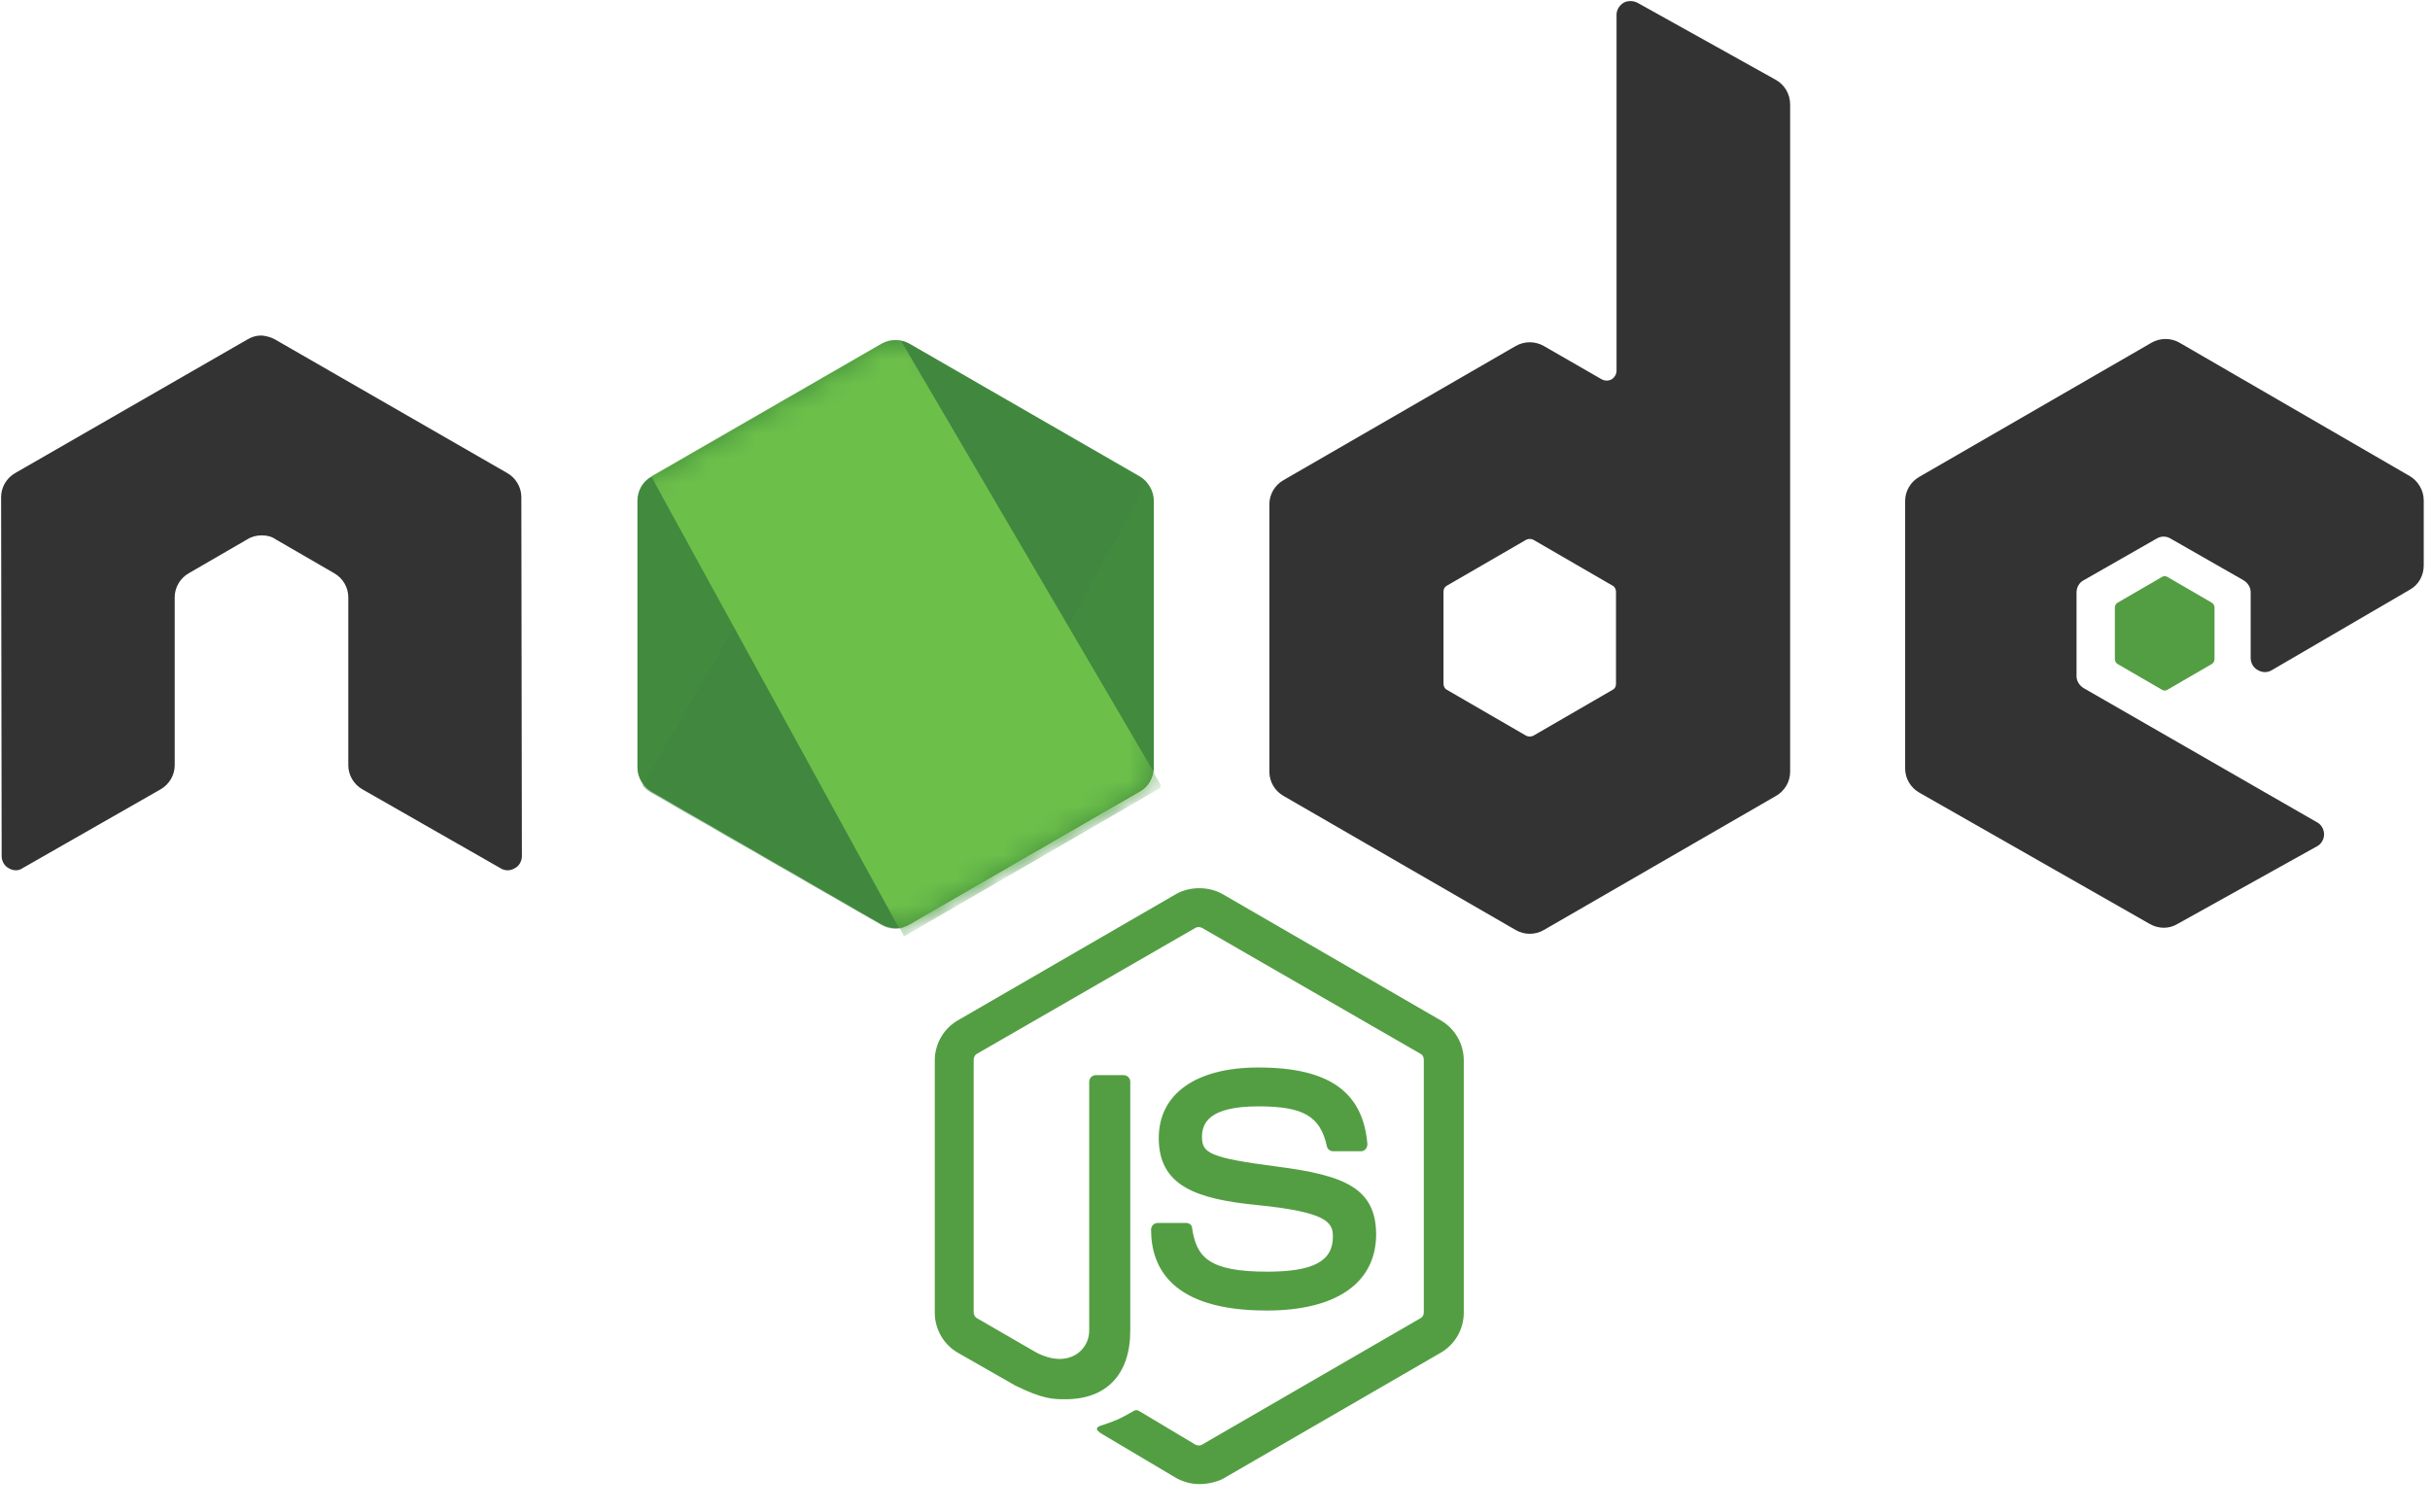
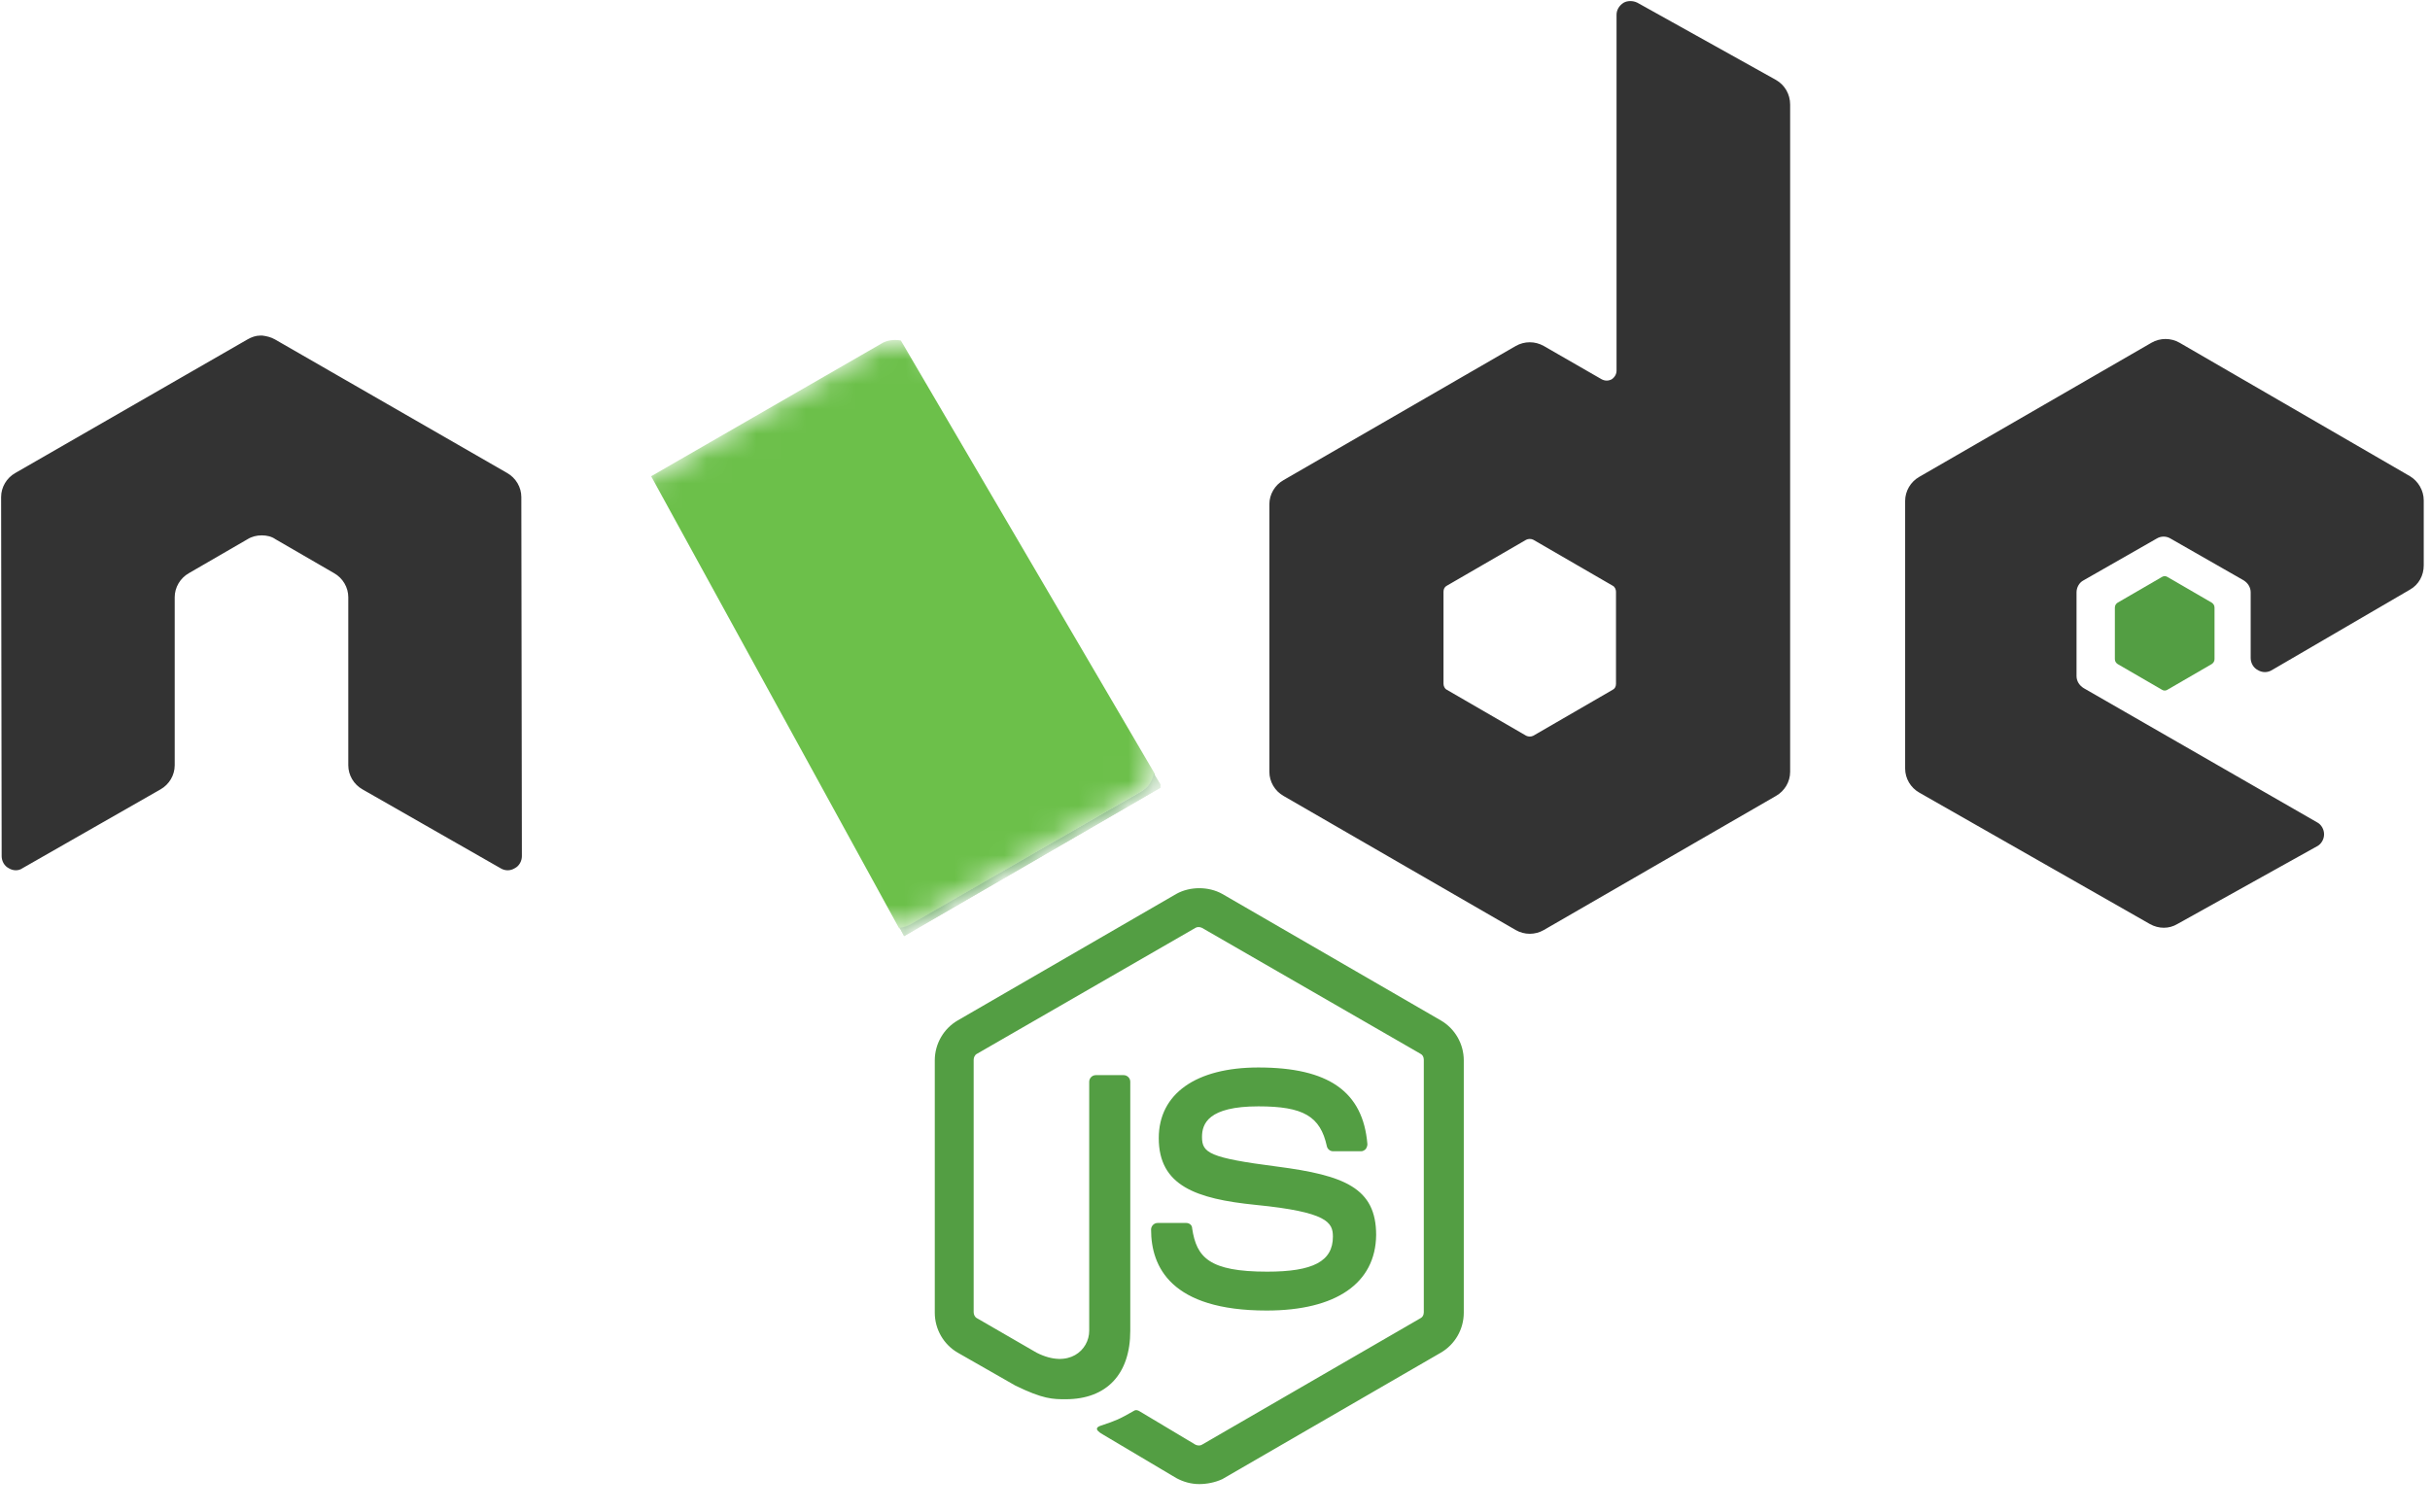
<svg xmlns="http://www.w3.org/2000/svg" width="98" height="61" viewBox="0 0 98 61" fill="none">
  <g clip-path="url(#clip0_4435_22914)">
    <path d="M48.366 59.869C48.035 59.869 47.725 59.781 47.438 59.626L44.501 57.882C44.059 57.639 44.28 57.55 44.413 57.506C45.009 57.307 45.12 57.263 45.738 56.91C45.804 56.865 45.893 56.888 45.959 56.932L48.211 58.279C48.3 58.323 48.41 58.323 48.476 58.279L57.288 53.177C57.376 53.133 57.421 53.045 57.421 52.935V42.754C57.421 42.643 57.376 42.555 57.288 42.511L48.476 37.431C48.388 37.387 48.278 37.387 48.211 37.431L39.4 42.511C39.311 42.555 39.267 42.665 39.267 42.754V52.934C39.267 53.023 39.311 53.133 39.4 53.177L41.807 54.569C43.11 55.231 43.927 54.458 43.927 53.685V43.637C43.927 43.504 44.037 43.372 44.192 43.372H45.318C45.451 43.372 45.583 43.482 45.583 43.637V53.685C45.583 55.43 44.634 56.446 42.977 56.446C42.469 56.446 42.072 56.446 40.946 55.894L38.627 54.569C38.053 54.238 37.699 53.619 37.699 52.956V42.776C37.699 42.113 38.053 41.495 38.627 41.163L47.438 36.062C47.991 35.753 48.742 35.753 49.294 36.062L58.105 41.163C58.679 41.495 59.033 42.113 59.033 42.776V52.956C59.033 53.619 58.679 54.238 58.105 54.569L49.294 59.67C49.006 59.803 48.675 59.869 48.366 59.869ZM51.082 52.868C47.218 52.868 46.422 51.102 46.422 49.6C46.422 49.467 46.533 49.335 46.688 49.335H47.836C47.968 49.335 48.079 49.423 48.079 49.556C48.256 50.726 48.764 51.3 51.104 51.3C52.959 51.3 53.755 50.881 53.755 49.887C53.755 49.313 53.534 48.893 50.641 48.606C48.233 48.363 46.732 47.833 46.732 45.912C46.732 44.123 48.234 43.063 50.751 43.063C53.578 43.063 54.969 44.035 55.146 46.154C55.146 46.221 55.124 46.287 55.08 46.353C55.035 46.397 54.969 46.442 54.903 46.442H53.755C53.644 46.442 53.534 46.353 53.512 46.243C53.247 45.028 52.562 44.631 50.751 44.631C48.719 44.631 48.476 45.337 48.476 45.867C48.476 46.508 48.764 46.707 51.502 47.06C54.218 47.413 55.499 47.921 55.499 49.821C55.477 51.764 53.887 52.868 51.082 52.868Z" fill="#539E43" />
    <path d="M21.025 20.052C21.025 19.654 20.804 19.279 20.451 19.08L11.087 13.691C10.932 13.603 10.756 13.559 10.579 13.537H10.491C10.314 13.537 10.137 13.603 9.983 13.691L0.619 19.08C0.266 19.279 0.045 19.654 0.045 20.052L0.067 34.539C0.067 34.738 0.178 34.937 0.354 35.025C0.531 35.135 0.752 35.135 0.906 35.025L6.472 31.845C6.825 31.646 7.046 31.27 7.046 30.873V24.093C7.046 23.696 7.267 23.32 7.62 23.121L9.983 21.752C10.16 21.642 10.358 21.597 10.557 21.597C10.756 21.597 10.955 21.642 11.109 21.752L13.472 23.121C13.826 23.32 14.046 23.695 14.046 24.093V30.873C14.046 31.27 14.267 31.646 14.621 31.845L20.186 35.025C20.272 35.079 20.372 35.108 20.473 35.108C20.575 35.108 20.674 35.079 20.76 35.025C20.937 34.937 21.047 34.738 21.047 34.539L21.025 20.052ZM66.034 0.109C65.857 0.021 65.636 0.021 65.481 0.109C65.305 0.22 65.194 0.396 65.194 0.595V14.95C65.194 15.083 65.128 15.215 64.996 15.303C64.863 15.37 64.731 15.37 64.598 15.303L62.257 13.956C62.086 13.859 61.891 13.807 61.694 13.807C61.496 13.807 61.302 13.859 61.131 13.956L51.767 19.367C51.413 19.566 51.193 19.941 51.193 20.339V31.138C51.193 31.535 51.413 31.911 51.767 32.11L61.131 37.52C61.302 37.618 61.496 37.67 61.694 37.67C61.891 37.67 62.086 37.618 62.257 37.52L71.621 32.11C71.974 31.911 72.195 31.536 72.195 31.138V4.217C72.195 3.797 71.974 3.422 71.621 3.223L66.034 0.109ZM65.172 27.582C65.172 27.693 65.128 27.781 65.04 27.825L61.837 29.68C61.793 29.702 61.744 29.713 61.694 29.713C61.644 29.713 61.595 29.702 61.55 29.68L58.348 27.825C58.26 27.781 58.215 27.671 58.215 27.582V23.872C58.215 23.762 58.26 23.674 58.348 23.629L61.55 21.774C61.595 21.752 61.644 21.741 61.694 21.741C61.744 21.741 61.793 21.752 61.837 21.774L65.04 23.629C65.128 23.673 65.172 23.784 65.172 23.872V27.582ZM97.195 23.784C97.548 23.585 97.747 23.21 97.747 22.812V20.184C97.747 19.787 97.526 19.411 97.195 19.212L87.897 13.824C87.726 13.726 87.531 13.675 87.334 13.675C87.137 13.675 86.942 13.726 86.771 13.824L77.407 19.234C77.054 19.433 76.833 19.809 76.833 20.206V31.006C76.833 31.403 77.054 31.778 77.407 31.977L86.705 37.277C87.058 37.476 87.478 37.476 87.809 37.277L93.44 34.142C93.617 34.053 93.728 33.855 93.728 33.656C93.728 33.457 93.617 33.258 93.44 33.17L84.032 27.759C83.856 27.649 83.745 27.472 83.745 27.273V23.895C83.745 23.696 83.856 23.497 84.032 23.409L86.97 21.73C87.056 21.676 87.155 21.647 87.257 21.647C87.358 21.647 87.458 21.676 87.544 21.73L90.481 23.409C90.658 23.519 90.768 23.696 90.768 23.895V26.545C90.768 26.743 90.879 26.942 91.055 27.03C91.141 27.084 91.241 27.113 91.342 27.113C91.444 27.113 91.543 27.084 91.629 27.03L97.195 23.784Z" fill="#333333" />
    <path d="M87.19 23.275C87.223 23.254 87.261 23.242 87.301 23.242C87.34 23.242 87.378 23.254 87.411 23.275L89.2 24.313C89.266 24.357 89.31 24.424 89.31 24.512V26.588C89.31 26.676 89.266 26.742 89.2 26.787L87.411 27.825C87.378 27.846 87.34 27.858 87.301 27.858C87.261 27.858 87.223 27.846 87.19 27.825L85.401 26.787C85.335 26.742 85.291 26.676 85.291 26.588V24.512C85.291 24.424 85.335 24.357 85.401 24.313L87.19 23.275Z" fill="#539E43" />
-     <path d="M36.683 13.868C36.511 13.77 36.317 13.719 36.12 13.719C35.922 13.719 35.728 13.77 35.557 13.868L26.259 19.234C25.906 19.433 25.707 19.808 25.707 20.206V30.961C25.707 31.358 25.928 31.734 26.259 31.933L35.557 37.299C35.728 37.397 35.922 37.448 36.12 37.448C36.317 37.448 36.511 37.397 36.683 37.299L45.981 31.933C46.334 31.734 46.533 31.358 46.533 30.961V20.206C46.533 19.808 46.312 19.433 45.981 19.234L36.683 13.868Z" fill="url(#paint0_linear_4435_22914)" />
    <mask id="mask0_4435_22914" style="mask-type:luminance" maskUnits="userSpaceOnUse" x="25" y="13" width="22" height="25">
      <path d="M36.683 13.868C36.511 13.77 36.317 13.719 36.12 13.719C35.922 13.719 35.728 13.77 35.557 13.868L26.259 19.234C25.906 19.433 25.707 19.808 25.707 20.206V30.961C25.707 31.358 25.928 31.734 26.259 31.933L35.557 37.299C35.728 37.397 35.922 37.448 36.12 37.448C36.317 37.448 36.511 37.397 36.683 37.299L45.981 31.933C46.334 31.734 46.533 31.358 46.533 30.961V20.206C46.533 19.808 46.312 19.433 45.981 19.234L36.683 13.868Z" fill="white" />
    </mask>
    <g mask="url(#mask0_4435_22914)">
-       <path d="M46.003 19.235L36.661 13.868C36.57 13.822 36.474 13.785 36.374 13.758L25.906 31.691C25.993 31.796 26.098 31.886 26.216 31.956L35.557 37.322C35.822 37.477 36.132 37.521 36.419 37.432L46.246 19.456C46.18 19.367 46.092 19.301 46.003 19.235Z" fill="url(#paint1_linear_4435_22914)" />
-     </g>
+       </g>
    <mask id="mask1_4435_22914" style="mask-type:luminance" maskUnits="userSpaceOnUse" x="25" y="13" width="22" height="25">
      <path d="M36.683 13.868C36.511 13.77 36.317 13.719 36.12 13.719C35.922 13.719 35.728 13.77 35.557 13.868L26.259 19.234C25.906 19.433 25.707 19.808 25.707 20.206V30.961C25.707 31.358 25.928 31.734 26.259 31.933L35.557 37.299C35.728 37.397 35.922 37.448 36.12 37.448C36.317 37.448 36.511 37.397 36.683 37.299L45.981 31.933C46.334 31.734 46.533 31.358 46.533 30.961V20.206C46.533 19.808 46.312 19.433 45.981 19.234L36.683 13.868Z" fill="white" />
    </mask>
    <g mask="url(#mask1_4435_22914)">
      <path fill-rule="evenodd" clip-rule="evenodd" d="M46.026 31.933C46.291 31.778 46.489 31.513 46.578 31.226L36.33 13.735C36.065 13.691 35.778 13.713 35.535 13.867L26.26 19.212L36.264 37.454C36.409 37.43 36.551 37.385 36.684 37.321L46.025 31.933L46.026 31.933Z" fill="url(#paint2_linear_4435_22914)" />
      <path fill-rule="evenodd" clip-rule="evenodd" d="M46.025 31.934L36.705 37.3C36.573 37.367 36.431 37.412 36.285 37.433L36.462 37.764L46.797 31.779V31.647L46.532 31.205C46.488 31.514 46.289 31.779 46.025 31.934Z" fill="url(#paint3_linear_4435_22914)" />
      <path fill-rule="evenodd" clip-rule="evenodd" d="M46.025 31.934L36.705 37.3C36.573 37.367 36.431 37.412 36.285 37.433L36.462 37.764L46.797 31.779V31.647L46.532 31.205C46.488 31.514 46.289 31.779 46.025 31.934Z" fill="url(#paint4_linear_4435_22914)" />
    </g>
  </g>
  <defs>
    <linearGradient id="paint0_linear_4435_22914" x1="1445.79" y1="428.675" x2="426.687" y2="2029.98" gradientUnits="userSpaceOnUse">
      <stop stop-color="#41873F" />
      <stop offset="0.329" stop-color="#418B3D" />
      <stop offset="0.635" stop-color="#419637" />
      <stop offset="0.932" stop-color="#3FA92D" />
      <stop offset="1" stop-color="#3FAE2A" />
    </linearGradient>
    <linearGradient id="paint1_linear_4435_22914" x1="906.16" y1="1322.35" x2="3458.44" y2="-64.314" gradientUnits="userSpaceOnUse">
      <stop offset="0.138" stop-color="#41873F" />
      <stop offset="0.403" stop-color="#54A044" />
      <stop offset="0.714" stop-color="#66B848" />
      <stop offset="0.908" stop-color="#6CC04A" />
    </linearGradient>
    <linearGradient id="paint2_linear_4435_22914" x1="-62.916" y1="1200.58" x2="2088.52" y2="1200.58" gradientUnits="userSpaceOnUse">
      <stop offset="0.092" stop-color="#6CC04A" />
      <stop offset="0.286" stop-color="#66B848" />
      <stop offset="0.597" stop-color="#54A044" />
      <stop offset="0.862" stop-color="#41873F" />
    </linearGradient>
    <linearGradient id="paint3_linear_4435_22914" x1="-1055.53" y1="360.964" x2="1095.89" y2="360.964" gradientUnits="userSpaceOnUse">
      <stop offset="0.092" stop-color="#6CC04A" />
      <stop offset="0.286" stop-color="#66B848" />
      <stop offset="0.597" stop-color="#54A044" />
      <stop offset="0.862" stop-color="#41873F" />
    </linearGradient>
    <linearGradient id="paint4_linear_4435_22914" x1="1409.32" y1="-1353.22" x2="864.283" y2="1502.76" gradientUnits="userSpaceOnUse">
      <stop stop-color="#41873F" />
      <stop offset="0.329" stop-color="#418B3D" />
      <stop offset="0.635" stop-color="#419637" />
      <stop offset="0.932" stop-color="#3FA92D" />
      <stop offset="1" stop-color="#3FAE2A" />
    </linearGradient>
    <clipPath id="clip0_4435_22914">
      <rect width="97.834" height="60" fill="white" transform="translate(0 0.043)" />
    </clipPath>
  </defs>
</svg>